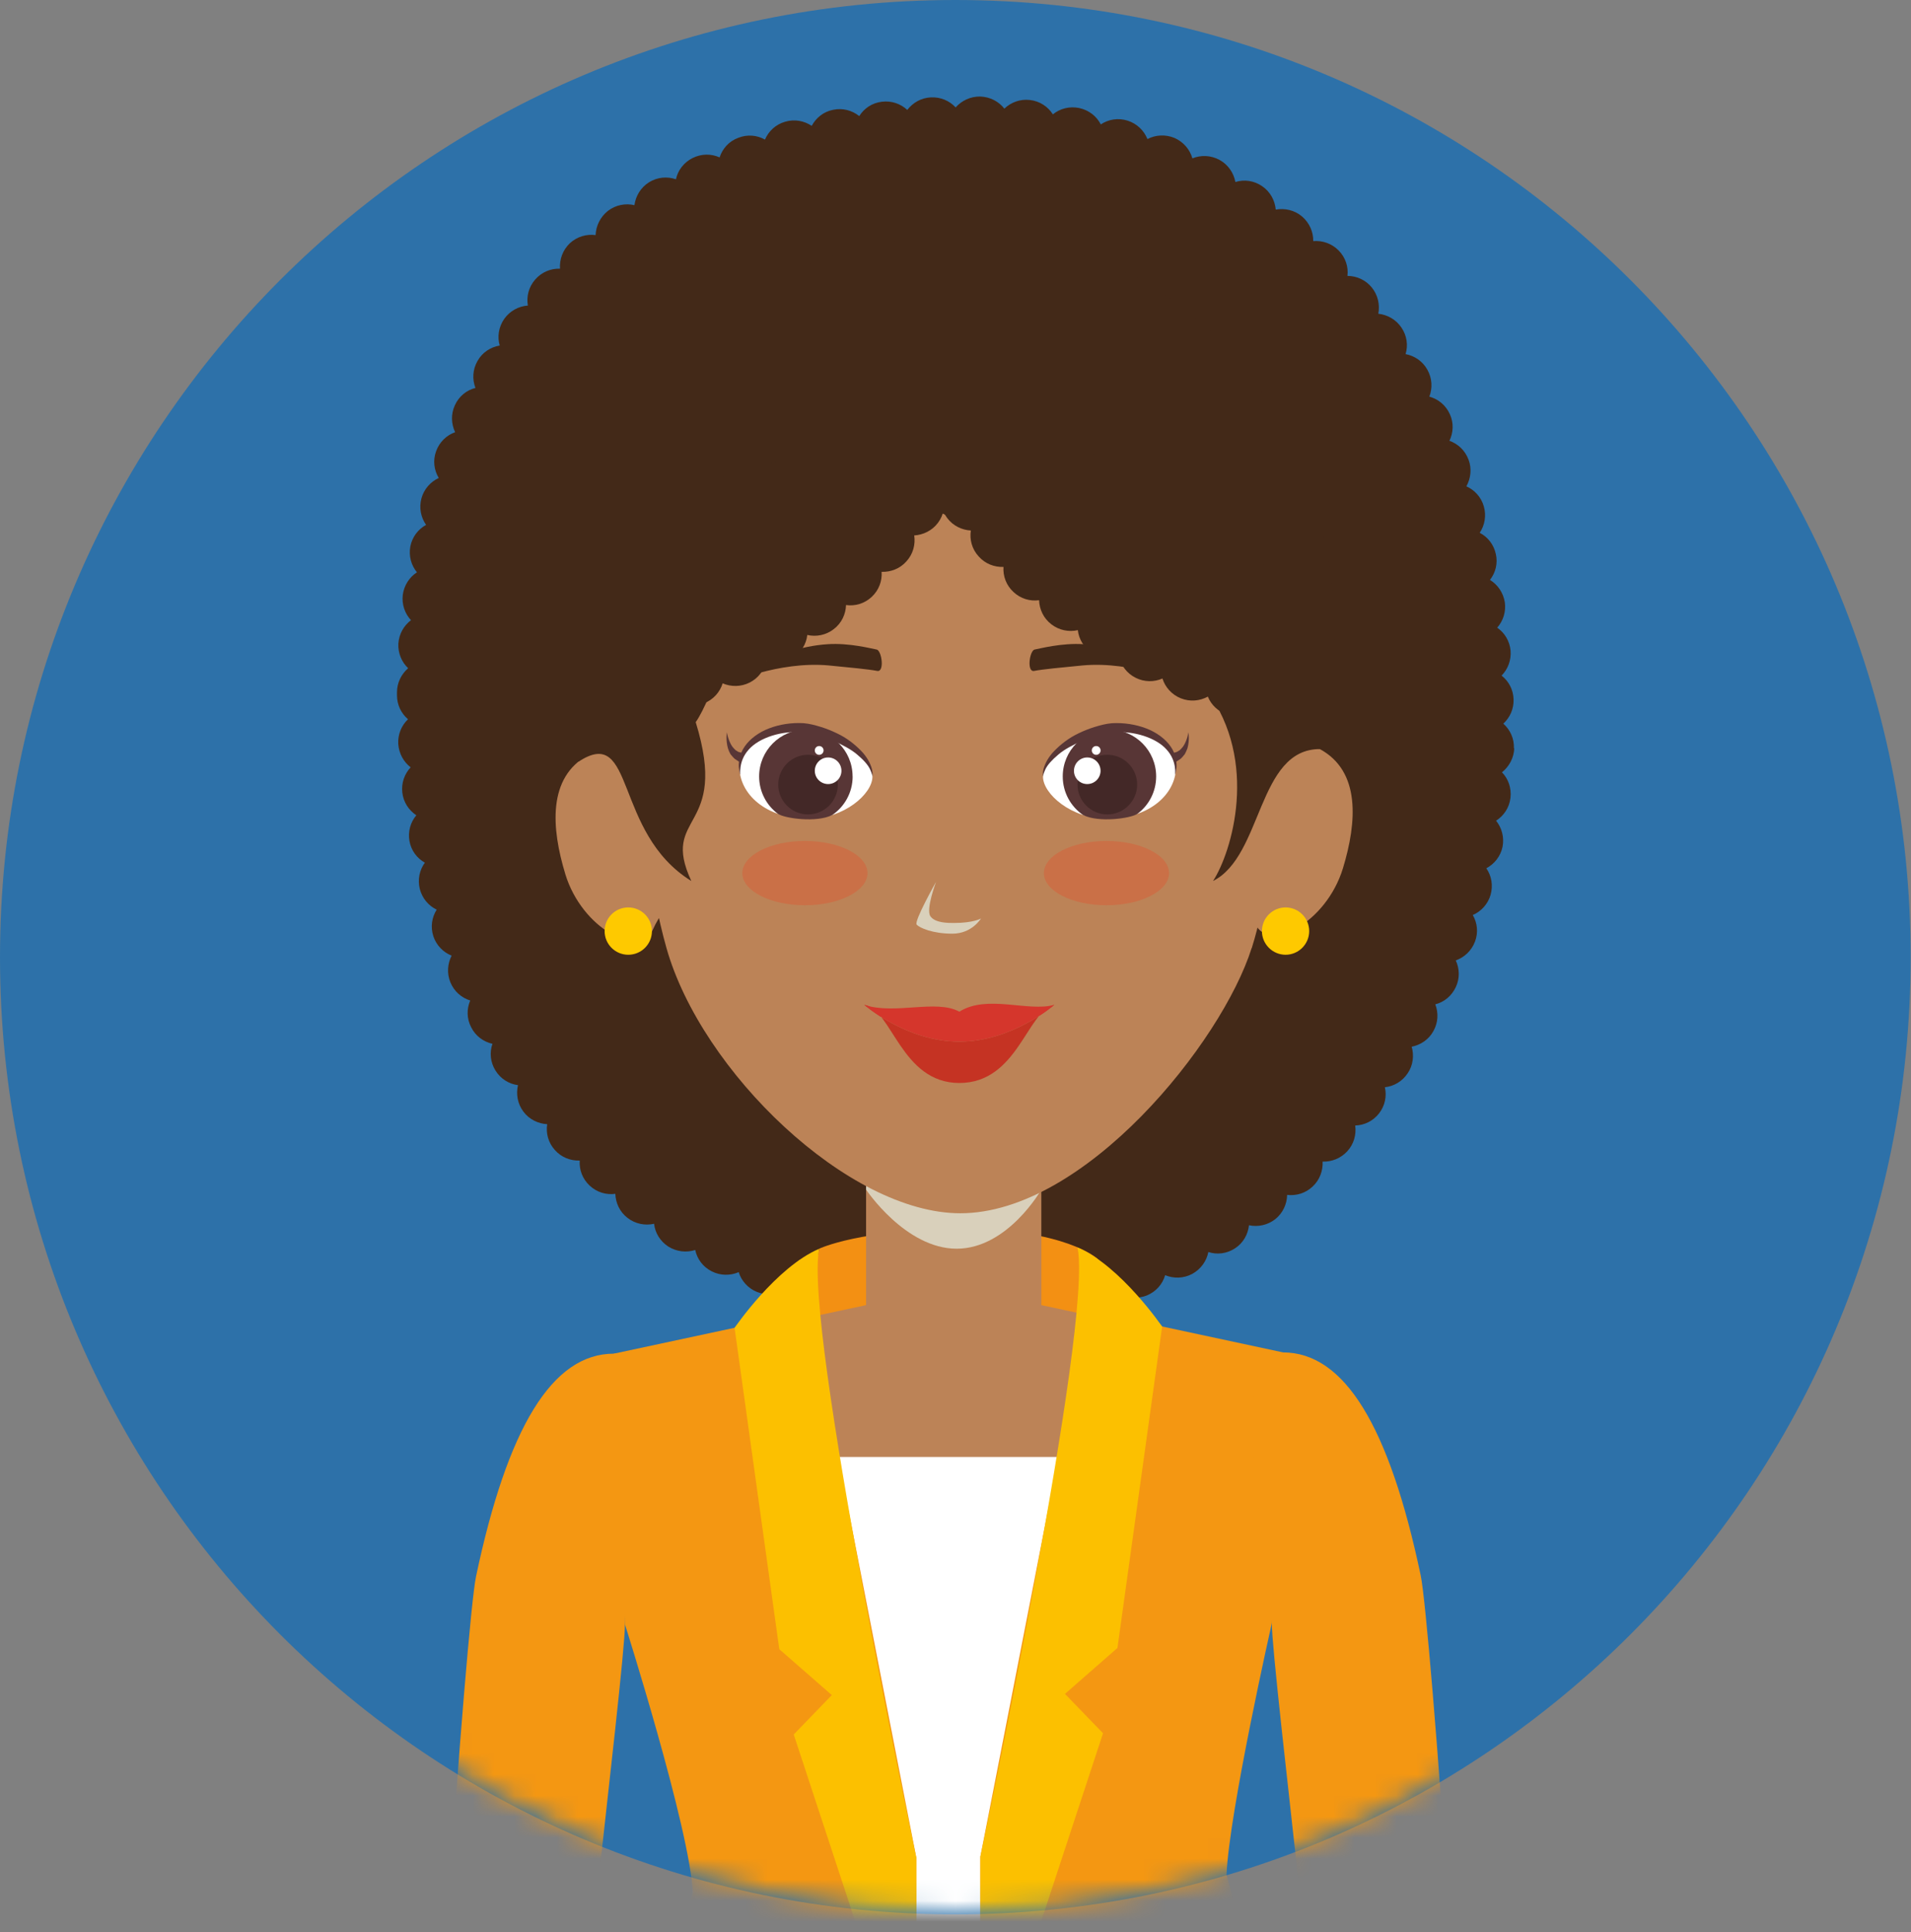
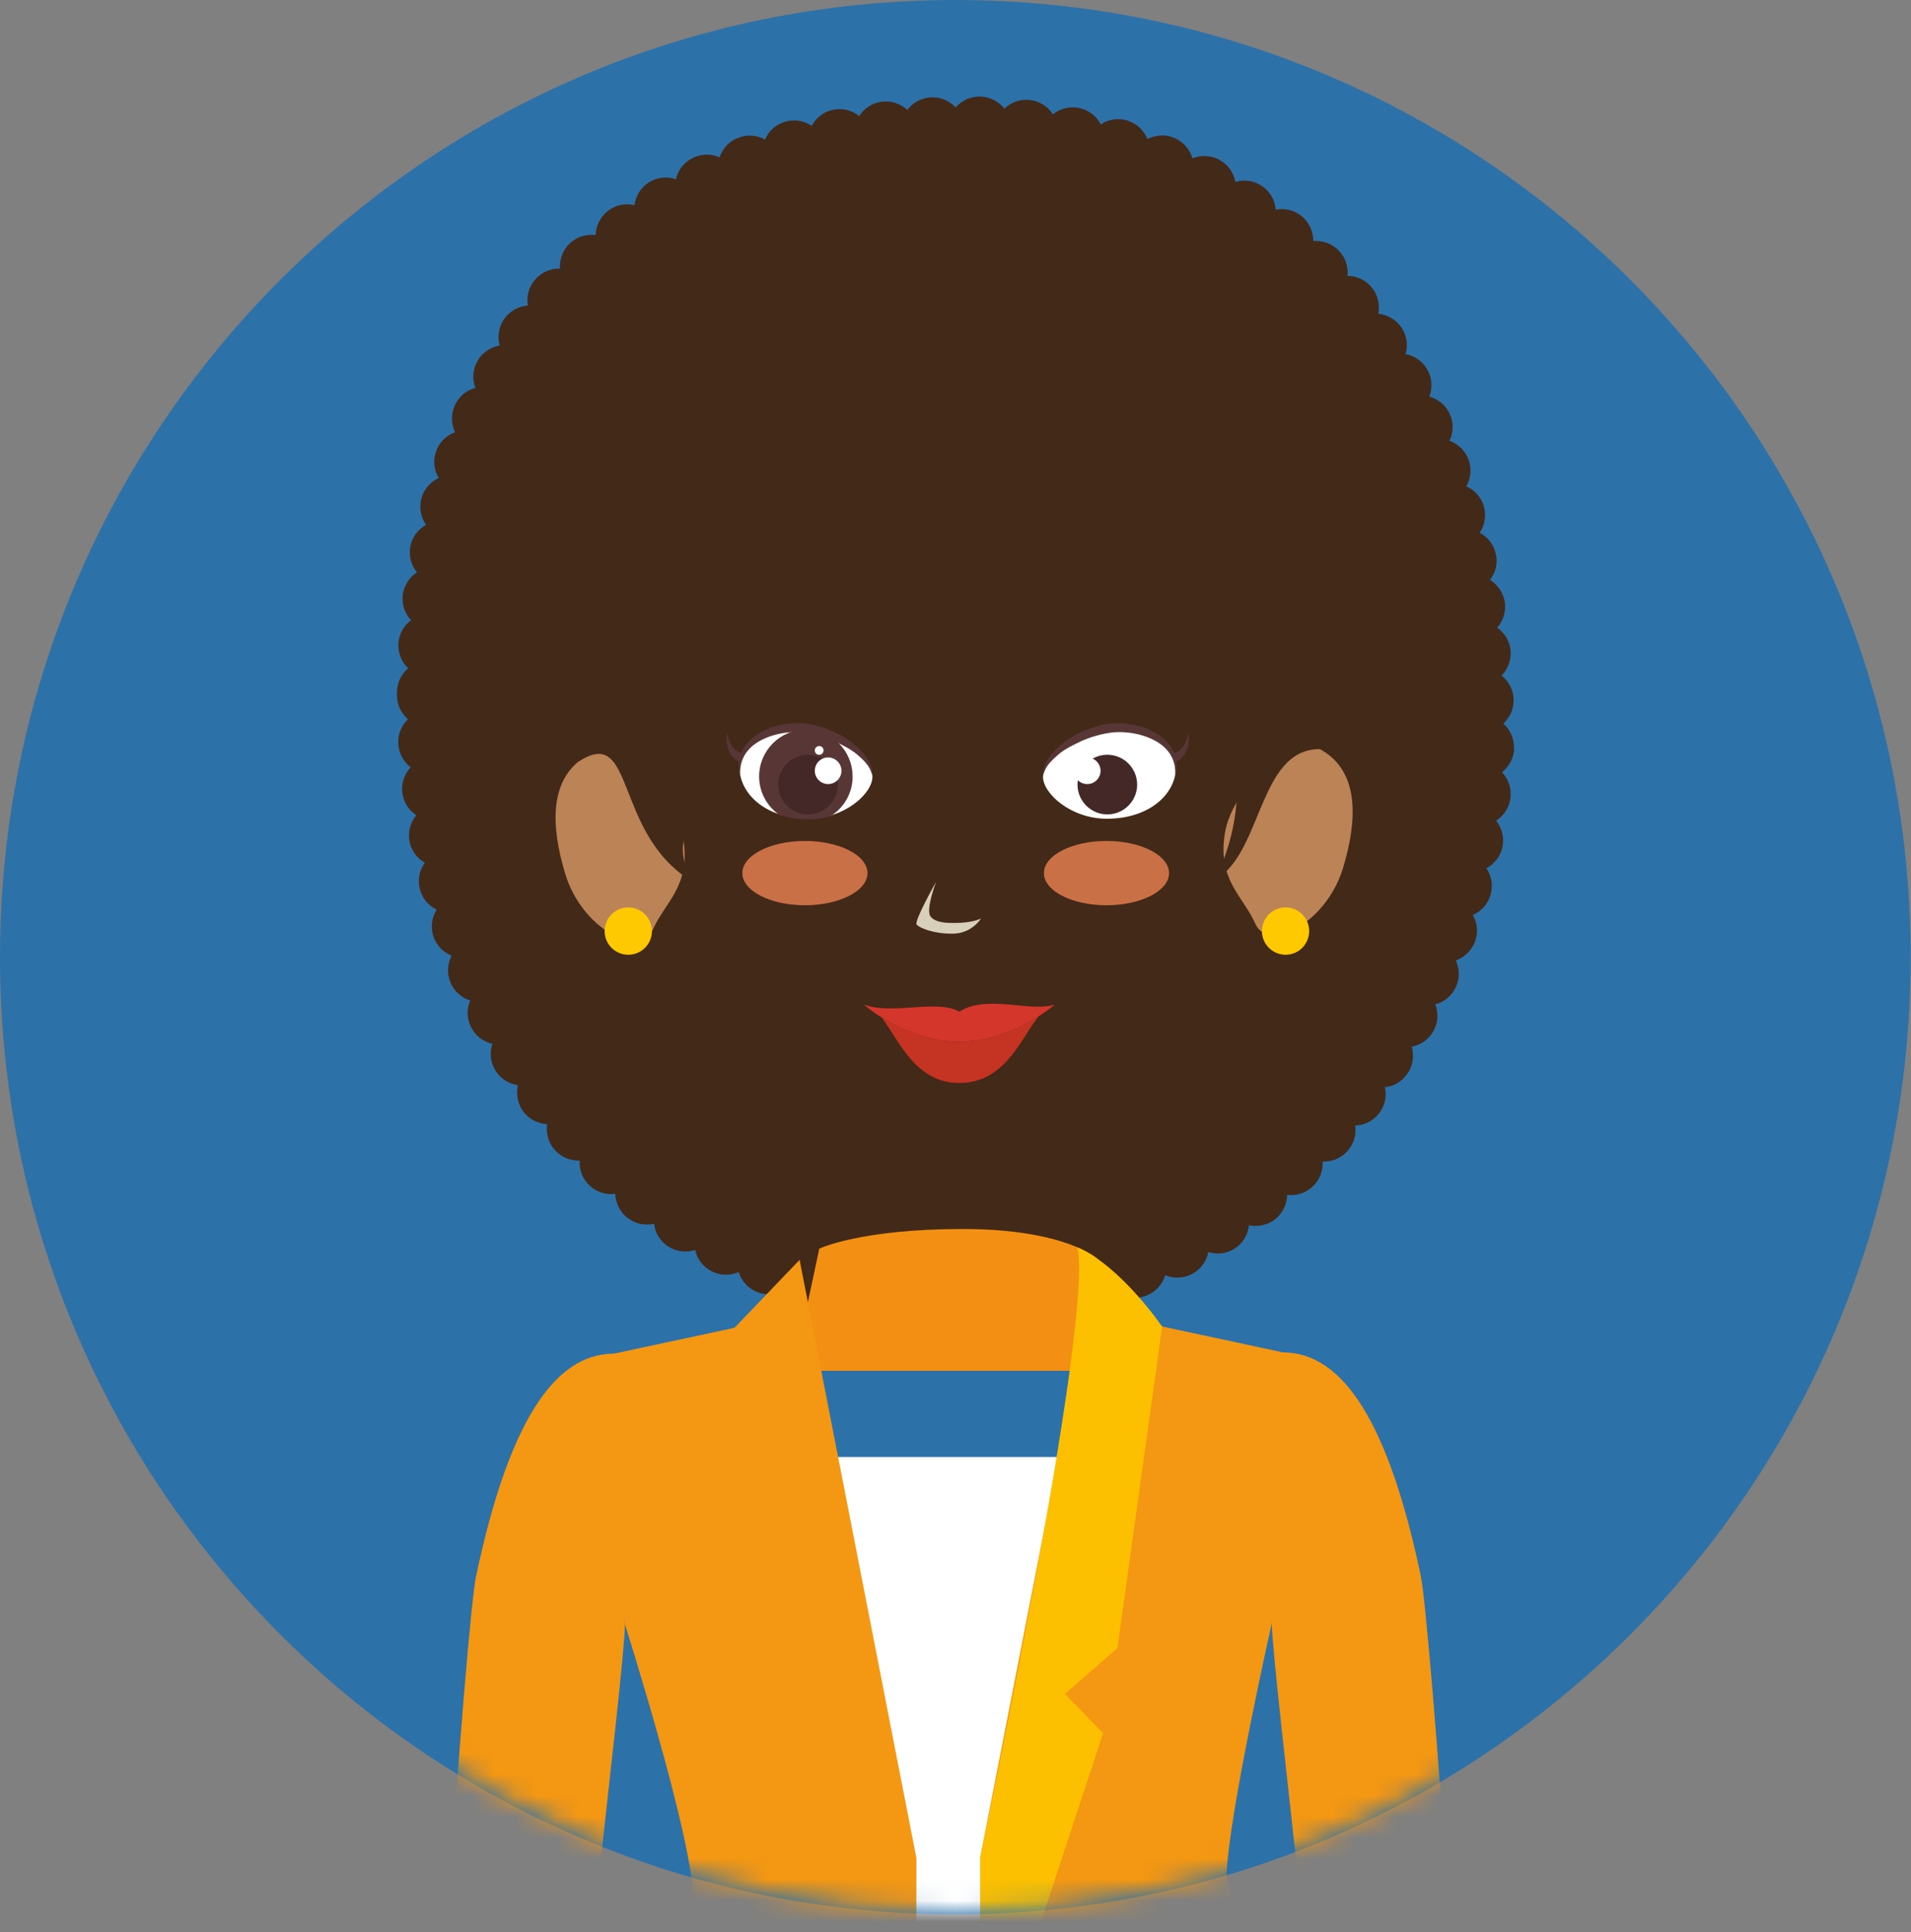
<svg xmlns="http://www.w3.org/2000/svg" width="91" height="92" viewBox="0 0 91 92" fill="none">
  <rect x="0" y="0" width="91" height="92" fill="#808080" stroke="none" />
  <path d="M90.984 45.572C90.984 70.742 70.617 91.144 45.492 91.144C20.367 91.144 0 70.742 0 45.572C0 20.403 20.367 0 45.492 0C70.617 0 90.984 20.403 90.984 45.572Z" fill="#2D71A9" />
  <mask id="mask0_768_1186" style="mask-type:luminance" maskUnits="userSpaceOnUse" x="0" y="0" width="91" height="91">
    <path d="M91 45.5C91 70.63 70.63 91 45.5 91C20.37 91 0 70.63 0 45.5C0 20.37 20.37 0 45.5 0C70.63 0 91 20.37 91 45.5Z" fill="white" />
  </mask>
  <g mask="url(#mask0_768_1186)">
    <path d="M72.096 35.625H72.091C72.107 35.159 71.911 34.739 71.586 34.453C71.9 34.168 72.091 33.75 72.075 33.29C72.059 32.833 71.842 32.428 71.504 32.166C71.805 31.859 71.969 31.431 71.932 30.974C71.887 30.516 71.647 30.125 71.295 29.884C71.58 29.562 71.723 29.12 71.657 28.668C71.58 28.211 71.319 27.835 70.951 27.61C71.213 27.274 71.335 26.822 71.229 26.373C71.131 25.923 70.845 25.564 70.462 25.368C70.703 25.009 70.785 24.551 70.658 24.107C70.531 23.663 70.216 23.327 69.827 23.155C70.036 22.779 70.094 22.314 69.93 21.881V21.886C69.772 21.452 69.428 21.13 69.021 20.987C69.209 20.596 69.233 20.13 69.037 19.712C68.841 19.284 68.484 18.998 68.064 18.885C68.22 18.48 68.199 18.015 67.974 17.61C67.749 17.198 67.36 16.941 66.932 16.859C67.059 16.447 66.998 15.982 66.736 15.598C66.475 15.207 66.062 14.985 65.634 14.937C65.716 14.517 65.618 14.051 65.327 13.692C65.036 13.329 64.6 13.136 64.164 13.136C64.217 12.708 64.074 12.259 63.743 11.923C63.415 11.592 62.971 11.442 62.535 11.479C62.543 11.045 62.355 10.609 62.003 10.307C61.641 10.001 61.176 9.903 60.75 9.979C60.711 9.551 60.494 9.131 60.105 8.866C59.714 8.596 59.248 8.536 58.828 8.665C58.746 8.232 58.484 7.838 58.072 7.613C57.659 7.388 57.186 7.375 56.781 7.539C56.66 7.116 56.358 6.759 55.93 6.568C55.496 6.389 55.023 6.42 54.64 6.621C54.476 6.217 54.145 5.886 53.693 5.743C53.243 5.601 52.778 5.683 52.419 5.923C52.218 5.532 51.85 5.241 51.39 5.143C50.932 5.048 50.475 5.167 50.137 5.445C49.904 5.077 49.513 4.813 49.039 4.76C48.574 4.707 48.14 4.874 47.826 5.172C47.561 4.834 47.151 4.612 46.678 4.596C46.213 4.588 45.792 4.792 45.507 5.114C45.216 4.8 44.795 4.614 44.33 4.636C43.865 4.657 43.468 4.889 43.204 5.233C42.889 4.942 42.456 4.786 41.995 4.844C41.53 4.897 41.147 5.159 40.917 5.527C40.578 5.257 40.129 5.13 39.671 5.228C39.214 5.318 38.857 5.611 38.653 5.992C38.291 5.751 37.836 5.662 37.387 5.796C36.937 5.923 36.599 6.246 36.427 6.645C36.051 6.434 35.589 6.389 35.152 6.563C34.708 6.727 34.401 7.081 34.267 7.494C33.867 7.314 33.405 7.314 32.982 7.523C32.561 7.734 32.278 8.11 32.188 8.536C31.776 8.393 31.303 8.43 30.906 8.678C30.507 8.927 30.269 9.339 30.211 9.768C29.788 9.67 29.325 9.752 28.949 10.04C28.582 10.331 28.378 10.759 28.362 11.193C27.937 11.135 27.477 11.262 27.133 11.584C26.794 11.907 26.638 12.356 26.667 12.793C26.231 12.777 25.795 12.951 25.483 13.311C25.176 13.663 25.062 14.12 25.137 14.548C24.703 14.578 24.29 14.794 24.013 15.178C23.743 15.569 23.674 16.034 23.796 16.452C23.368 16.521 22.968 16.775 22.738 17.187C22.506 17.592 22.482 18.057 22.64 18.47C22.22 18.573 21.852 18.869 21.66 19.295C21.464 19.723 21.488 20.188 21.673 20.577C21.268 20.72 20.924 21.042 20.766 21.487C20.607 21.92 20.668 22.386 20.893 22.756C20.504 22.936 20.187 23.287 20.068 23.729C19.946 24.181 20.044 24.638 20.29 24.99C19.914 25.194 19.629 25.561 19.539 26.019C19.457 26.476 19.584 26.918 19.854 27.248C19.494 27.481 19.24 27.869 19.179 28.327C19.126 28.784 19.285 29.221 19.571 29.527C19.232 29.784 19 30.18 18.97 30.646C18.949 31.103 19.129 31.524 19.436 31.814C19.113 32.092 18.904 32.505 18.904 32.962V33.097C18.904 33.562 19.105 33.967 19.43 34.244C19.121 34.535 18.941 34.956 18.965 35.416C18.994 35.873 19.222 36.278 19.555 36.534C19.264 36.841 19.105 37.277 19.158 37.735C19.211 38.192 19.465 38.575 19.825 38.816C19.547 39.144 19.42 39.588 19.497 40.038C19.578 40.495 19.856 40.863 20.232 41.072C19.975 41.423 19.88 41.875 19.991 42.325C20.105 42.766 20.401 43.121 20.795 43.309C20.562 43.676 20.493 44.133 20.636 44.575C20.779 45.009 21.107 45.339 21.506 45.498C21.31 45.881 21.273 46.344 21.448 46.772C21.628 47.206 21.977 47.505 22.392 47.634C22.22 48.031 22.22 48.496 22.437 48.909C22.646 49.329 23.024 49.599 23.45 49.697C23.307 50.101 23.346 50.567 23.592 50.966C23.838 51.365 24.238 51.611 24.666 51.664C24.568 52.082 24.642 52.55 24.922 52.922C25.2 53.298 25.628 53.499 26.057 53.523C25.988 53.951 26.11 54.408 26.422 54.752C26.731 55.104 27.172 55.27 27.606 55.255C27.577 55.688 27.733 56.124 28.079 56.447C28.423 56.77 28.873 56.897 29.301 56.838C29.317 57.272 29.51 57.7 29.885 57.986C30.253 58.272 30.718 58.361 31.147 58.264C31.192 58.692 31.432 59.096 31.831 59.353C32.228 59.599 32.693 59.644 33.106 59.512C33.196 59.937 33.473 60.321 33.894 60.53C34.306 60.739 34.78 60.739 35.176 60.567C35.303 60.979 35.62 61.341 36.054 61.513C36.488 61.685 36.953 61.64 37.337 61.431C37.5 61.836 37.839 62.158 38.288 62.293C38.738 62.428 39.198 62.346 39.555 62.098C39.758 62.481 40.126 62.772 40.583 62.87C41.041 62.96 41.498 62.833 41.837 62.563C42.069 62.925 42.461 63.187 42.926 63.237C43.392 63.29 43.825 63.123 44.14 62.825C44.404 63.163 44.817 63.388 45.282 63.404H45.324C45.774 63.404 46.186 63.2 46.459 62.878C46.76 63.2 47.202 63.388 47.667 63.351C48.138 63.314 48.542 63.065 48.791 62.706C49.129 62.991 49.576 63.126 50.044 63.044C50.51 62.954 50.882 62.663 51.094 62.28C51.456 62.526 51.919 62.611 52.376 62.473C52.826 62.338 53.164 62.008 53.331 61.603C53.719 61.812 54.182 61.849 54.626 61.672H54.621C55.055 61.492 55.364 61.13 55.483 60.712C55.888 60.879 56.358 60.871 56.773 60.651C57.183 60.426 57.458 60.038 57.54 59.609C57.95 59.744 58.426 59.691 58.815 59.43C59.206 59.176 59.428 58.763 59.476 58.335C59.904 58.425 60.361 58.33 60.729 58.044C61.091 57.751 61.284 57.325 61.292 56.889C61.721 56.941 62.17 56.812 62.508 56.489C62.847 56.175 63.003 55.73 62.982 55.305C63.407 55.318 63.844 55.154 64.158 54.81C64.473 54.467 64.592 54.014 64.534 53.586C64.962 53.573 65.383 53.377 65.668 53.01C65.954 52.642 66.044 52.185 65.946 51.764C66.374 51.719 66.779 51.484 67.035 51.095C67.292 50.715 67.342 50.249 67.223 49.834C67.643 49.752 68.035 49.498 68.257 49.091C68.484 48.687 68.505 48.221 68.347 47.817C68.767 47.711 69.127 47.417 69.322 47C69.523 46.579 69.502 46.114 69.322 45.725C69.727 45.582 70.071 45.268 70.237 44.831C70.401 44.398 70.351 43.94 70.132 43.565C70.531 43.393 70.851 43.047 70.98 42.605C71.107 42.156 71.025 41.696 70.777 41.339C71.16 41.135 71.454 40.775 71.549 40.318C71.639 39.861 71.512 39.411 71.242 39.073C71.609 38.84 71.874 38.451 71.927 37.986C71.98 37.52 71.824 37.076 71.522 36.77C71.861 36.5 72.091 36.087 72.107 35.622L72.096 35.625Z" fill="#432918" />
    <path d="M37.773 65.263H52.245V59.917C52.245 59.917 50.716 58.513 45.838 58.513C40.96 58.513 39.014 59.449 39.014 59.449L37.773 65.263Z" fill="#F39013" />
-     <path d="M32.992 76.516H57.842L60.092 64.388L49.587 62.137V55.231H41.242V62.137L30.739 64.388L32.992 76.516Z" fill="#BC8357" />
    <g style="mix-blend-mode:multiply">
-       <path d="M41.242 56.638C41.242 56.638 43.117 59.451 45.555 59.451C47.993 59.451 49.587 56.638 49.587 56.638V55.231H41.242V56.638Z" fill="#D9D0BB" />
-     </g>
-     <path d="M59.603 45.136C58.181 49.636 51.657 57.764 45.729 57.764C40.394 57.764 33.395 51.011 31.737 45.136C30.076 39.258 30.671 32.507 30.671 32.507C30.671 24.503 33.043 15.878 45.732 15.878C58.421 15.878 60.793 25.881 60.793 33.631C60.793 33.631 61.031 40.635 59.608 45.136H59.603Z" fill="#BC8357" />
+       </g>
    <path d="M26.916 41.606C27.717 44.25 30.477 45.641 31.088 44.261C31.683 42.918 32.907 42.175 32.534 39.932C32.159 37.688 29.269 35.266 28.018 35.945C26.061 37.005 26.257 39.438 26.918 41.609L26.916 41.606Z" fill="#BC8357" />
    <path d="M63.953 41.328C63.149 43.972 60.388 45.363 59.778 43.983C59.18 42.637 57.958 41.896 58.331 39.651C58.707 37.409 61.599 34.985 62.85 35.664C64.807 36.724 64.611 39.157 63.953 41.328Z" fill="#BC8357" />
    <path d="M57.762 41.944C60.136 40.757 59.869 35.664 62.849 35.664C65.718 25.408 59.962 11.243 45.712 11.243C30.564 11.243 24.927 26.51 27.547 36.264C30.279 34.474 29.184 39.633 32.92 41.944C31.408 38.694 34.745 39.617 33.129 34.382C34.7 32.163 37.077 20.392 45.416 24.704C53.938 20.64 54.977 29.506 57.468 32.88C59.959 36.257 58.656 40.572 57.764 41.944H57.762Z" fill="#432918" />
    <path d="M32.992 107.502C32.992 107.502 34.415 109.742 45.102 109.742C55.79 109.742 57.842 107.502 57.842 107.502V69.366H32.992V107.502Z" fill="white" />
    <path d="M52.244 59.916L46.684 88.393V100.271L60.803 110.524C60.803 110.524 60.277 95.646 58.405 89.268C58.529 86.267 60.565 77.272 60.565 77.272L61.094 64.387L55.346 63.155L52.247 59.916H52.244Z" fill="#F49712" />
    <path d="M51.308 59.387C52.088 62.952 46.684 88.396 46.684 88.396V100.273L52.525 82.521L50.713 80.646L53.212 78.459L55.34 63.16C55.34 63.16 53.368 60.268 51.306 59.39L51.308 59.387Z" fill="#FCC000" />
    <path d="M67.654 75.014C68.101 77.124 70.113 104.034 69.904 113.65C69.331 114.779 65.068 116.342 64.412 115.483C63.495 102.524 60.563 79.483 60.563 77.272C60.563 74.345 58.164 64.388 61.091 64.388C64.019 64.388 66.155 67.888 67.654 75.014Z" fill="#F49712" />
    <path d="M38.077 59.983L43.637 88.457V100.335L30.565 110.525C30.565 110.525 31.115 96.498 32.992 90.12C32.865 87.122 29.758 77.333 29.758 77.333L29.23 64.448L34.978 63.216L38.077 59.98V59.983Z" fill="#F49712" />
-     <path d="M39.013 59.448C38.233 63.013 43.637 88.457 43.637 88.457V100.334L37.797 82.579L39.61 80.704L37.109 78.518L34.98 63.219C34.98 63.219 36.953 60.326 39.015 59.451L39.013 59.448Z" fill="#FCC000" />
    <path d="M22.664 75.078C22.223 77.188 20.205 104.097 20.417 113.711C20.993 114.84 25.253 116.403 25.909 115.543C26.826 102.584 29.759 79.543 29.759 77.333C29.759 74.406 32.157 64.448 29.23 64.448C26.303 64.448 24.166 67.949 22.664 75.075V75.078Z" fill="#F49712" />
    <path d="M62.342 44.33C62.342 44.951 61.837 45.456 61.218 45.456C60.599 45.456 60.092 44.951 60.092 44.33C60.092 43.708 60.597 43.203 61.218 43.203C61.84 43.203 62.342 43.708 62.342 44.33Z" fill="#FEC900" />
    <path d="M29.917 45.456C30.54 45.456 31.044 44.952 31.044 44.33C31.044 43.707 30.54 43.203 29.917 43.203C29.295 43.203 28.791 43.707 28.791 44.33C28.791 44.952 29.295 45.456 29.917 45.456Z" fill="#FEC900" />
    <g style="mix-blend-mode:multiply">
      <path d="M46.718 43.724C46.718 43.724 46.287 44.453 45.351 44.453C44.415 44.453 43.786 44.176 43.651 44.02C43.514 43.864 44.574 41.986 44.574 41.986C44.574 41.986 44.079 43.298 44.304 43.623C44.529 43.946 45.137 43.943 45.428 43.943C46.367 43.943 46.721 43.726 46.721 43.726L46.718 43.724Z" fill="#D9D0BB" />
    </g>
    <path d="M41.159 47.841C42.473 48.039 42.907 51.561 45.683 51.561C48.46 51.561 48.904 48.134 50.202 47.841C50.202 47.841 48.214 49.594 45.683 49.594C43.153 49.594 41.159 47.841 41.159 47.841Z" fill="#C53323" />
    <path d="M41.159 47.841C42.605 48.327 44.581 47.561 45.683 48.166C47.016 47.331 48.959 48.19 50.202 47.841C50.202 47.841 48.214 49.594 45.683 49.594C43.153 49.594 41.159 47.841 41.159 47.841Z" fill="#D5362C" />
    <path d="M34.667 32.553C34.667 32.553 37.065 31.458 39.474 31.683C40.415 31.773 41.396 31.868 41.767 31.942C42.134 32.019 41.989 30.966 41.743 30.924C41.497 30.881 40.452 30.601 39.416 30.67C36.753 30.842 34.67 32.553 34.67 32.553H34.667Z" fill="#432918" />
    <path d="M56.347 32.553C56.347 32.553 53.949 31.458 51.538 31.683C50.599 31.773 49.618 31.868 49.248 31.942C48.88 32.019 49.026 30.966 49.272 30.924C49.515 30.881 50.559 30.601 51.598 30.67C54.261 30.842 56.345 32.553 56.345 32.553H56.347Z" fill="#432918" />
    <path d="M55.669 41.569C55.669 42.415 54.334 43.1 52.689 43.1C51.044 43.1 49.709 42.415 49.709 41.569C49.709 40.723 51.044 40.038 52.689 40.038C54.334 40.038 55.669 40.723 55.669 41.569Z" fill="#CA7047" />
    <path d="M41.309 41.569C41.309 42.415 39.973 43.1 38.329 43.1C36.684 43.1 35.349 42.415 35.349 41.569C35.349 40.723 36.684 40.038 38.329 40.038C39.973 40.038 41.309 40.723 41.309 41.569Z" fill="#CA7047" />
    <path d="M35.195 36.265C35.195 36.265 35.118 36.215 34.999 36.138C34.936 36.088 34.857 35.993 34.788 35.911C34.735 35.821 34.695 35.726 34.664 35.628C34.55 35.236 34.613 34.866 34.613 34.866C34.613 34.866 34.672 35.247 34.864 35.535C34.917 35.601 34.973 35.667 35.023 35.712C35.084 35.741 35.108 35.773 35.161 35.797C35.295 35.837 35.385 35.863 35.385 35.863C35.504 35.897 35.573 36.022 35.539 36.141C35.504 36.26 35.377 36.328 35.258 36.294C35.237 36.289 35.216 36.278 35.195 36.265Z" fill="#583636" />
    <path d="M41.544 36.976C41.544 37.798 40.193 38.98 38.508 38.98C36.448 38.98 35.211 37.785 35.211 36.518C35.211 35.252 36.99 34.406 38.492 34.683C40.15 34.993 41.544 36.074 41.544 36.978V36.976Z" fill="white" />
    <path d="M40.602 36.966C40.602 37.732 40.216 38.407 39.626 38.806C38.883 39.176 37.382 38.967 37.048 38.75C36.504 38.346 36.149 37.698 36.149 36.966C36.149 35.739 37.144 34.739 38.373 34.739C39.603 34.739 40.599 35.736 40.599 36.966H40.602Z" fill="#583636" />
    <path d="M35.245 36.881C35.245 36.881 35.206 36.751 35.182 36.513C35.169 36.273 35.211 35.9 35.462 35.54C35.705 35.183 36.126 34.868 36.623 34.678C37.12 34.488 37.688 34.398 38.262 34.43C38.566 34.456 38.812 34.527 39.087 34.609C39.352 34.691 39.603 34.792 39.838 34.906C40.314 35.125 40.703 35.437 40.996 35.738C41.292 36.037 41.454 36.365 41.517 36.6C41.575 36.841 41.536 36.978 41.546 36.976C41.546 36.976 41.53 36.836 41.432 36.63C41.337 36.421 41.118 36.175 40.819 35.926C40.523 35.672 40.113 35.463 39.672 35.26C39.452 35.162 39.212 35.08 38.968 35.014C38.733 34.945 38.455 34.9 38.223 34.866C37.226 34.776 36.15 35.122 35.653 35.688C35.134 36.265 35.274 36.902 35.243 36.881H35.245Z" fill="#583636" />
    <path d="M39.896 37.354C39.896 38.137 39.261 38.774 38.476 38.774C37.691 38.774 37.059 38.137 37.059 37.354C37.059 36.571 37.696 35.934 38.476 35.934C39.256 35.934 39.896 36.571 39.896 37.354Z" fill="#432827" />
    <path d="M38.8 36.698C38.8 37.047 39.085 37.33 39.434 37.33C39.783 37.33 40.069 37.047 40.069 36.698C40.069 36.349 39.786 36.063 39.434 36.063C39.083 36.063 38.8 36.346 38.8 36.698Z" fill="white" />
    <path d="M39.218 35.728C39.218 35.842 39.125 35.937 39.009 35.937C38.892 35.937 38.8 35.844 38.8 35.728C38.8 35.612 38.892 35.519 39.009 35.519C39.125 35.519 39.218 35.612 39.218 35.728Z" fill="white" />
    <path d="M55.824 35.863C55.824 35.863 55.914 35.837 56.047 35.797C56.099 35.773 56.123 35.741 56.184 35.712C56.234 35.665 56.29 35.601 56.343 35.535C56.536 35.247 56.594 34.866 56.594 34.866C56.594 34.866 56.657 35.236 56.544 35.628C56.509 35.723 56.467 35.818 56.417 35.908C56.351 35.993 56.269 36.088 56.205 36.138C56.089 36.215 56.01 36.265 56.01 36.265C55.906 36.334 55.766 36.307 55.697 36.202C55.629 36.098 55.658 35.958 55.761 35.889C55.779 35.876 55.803 35.866 55.824 35.86V35.863Z" fill="#583636" />
    <path d="M49.666 36.976C49.666 37.798 51.017 38.98 52.702 38.98C54.759 38.98 55.999 37.785 55.999 36.518C55.999 35.252 54.219 34.406 52.717 34.683C51.059 34.993 49.666 36.074 49.666 36.978V36.976Z" fill="white" />
-     <path d="M50.607 36.966C50.607 37.732 50.993 38.407 51.581 38.806C52.324 39.176 53.828 38.967 54.158 38.75C54.703 38.346 55.055 37.698 55.055 36.966C55.055 35.739 54.061 34.739 52.831 34.739C51.602 34.739 50.607 35.736 50.607 36.966Z" fill="#583636" />
    <path d="M55.965 36.881C55.936 36.902 56.077 36.267 55.556 35.691C55.061 35.125 53.985 34.779 52.988 34.869C52.755 34.901 52.475 34.948 52.243 35.017C51.999 35.083 51.761 35.165 51.537 35.263C51.098 35.466 50.688 35.673 50.392 35.929C50.096 36.178 49.873 36.423 49.778 36.632C49.68 36.839 49.665 36.979 49.665 36.979C49.672 36.979 49.636 36.841 49.694 36.603C49.757 36.368 49.916 36.04 50.215 35.741C50.505 35.443 50.897 35.131 51.373 34.908C51.608 34.795 51.856 34.694 52.124 34.612C52.396 34.53 52.645 34.459 52.949 34.432C53.525 34.401 54.088 34.491 54.585 34.681C55.08 34.871 55.5 35.184 55.746 35.543C55.997 35.903 56.037 36.276 56.026 36.516C56.002 36.754 55.963 36.884 55.963 36.884L55.965 36.881Z" fill="#583636" />
    <path d="M51.31 37.354C51.31 38.137 51.948 38.774 52.73 38.774C53.513 38.774 54.15 38.137 54.15 37.354C54.15 36.571 53.513 35.934 52.73 35.934C51.948 35.934 51.31 36.571 51.31 37.354Z" fill="#432827" />
    <path d="M52.407 36.698C52.407 37.047 52.124 37.33 51.773 37.33C51.421 37.33 51.141 37.047 51.141 36.698C51.141 36.349 51.423 36.063 51.773 36.063C52.122 36.063 52.407 36.346 52.407 36.698Z" fill="white" />
    <path d="M51.99 35.728C51.99 35.842 52.083 35.937 52.199 35.937C52.316 35.937 52.408 35.844 52.408 35.728C52.408 35.612 52.316 35.519 52.199 35.519C52.083 35.519 51.99 35.612 51.99 35.728Z" fill="white" />
    <path d="M56.688 23.057C52.172 20.744 47.309 21.63 42.669 20.73C42.886 21.098 43.232 21.344 43.626 21.434C43.483 21.838 43.523 22.304 43.769 22.7C44.017 23.1 44.417 23.346 44.842 23.398C44.745 23.819 44.821 24.284 45.099 24.657C45.377 25.032 45.805 25.236 46.231 25.257C46.164 25.686 46.283 26.143 46.601 26.489C46.907 26.841 47.352 27.008 47.785 26.992C47.756 27.425 47.912 27.862 48.259 28.184C48.602 28.507 49.052 28.636 49.48 28.576C49.496 29.009 49.689 29.438 50.065 29.723C50.432 30.009 50.897 30.099 51.326 30.001C51.371 30.429 51.611 30.834 52.011 31.09C52.41 31.336 52.873 31.381 53.285 31.246C53.375 31.674 53.653 32.055 54.073 32.267C54.486 32.478 54.959 32.478 55.355 32.304C55.482 32.716 55.8 33.076 56.233 33.248C56.667 33.42 57.132 33.377 57.516 33.166C57.68 33.57 58.018 33.893 58.468 34.028C58.917 34.163 59.377 34.081 59.734 33.832C59.938 34.215 60.303 34.509 60.763 34.607C60.95 34.644 61.138 34.636 61.315 34.604C60.342 30.289 61.797 25.672 56.691 23.06L56.688 23.057Z" fill="#432918" />
    <path d="M33.077 23.29C37.593 20.977 42.455 21.862 47.096 20.963C46.879 21.331 46.535 21.577 46.139 21.667C46.281 22.071 46.242 22.537 45.996 22.933C45.75 23.332 45.351 23.578 44.922 23.631C45.02 24.052 44.946 24.517 44.666 24.89C44.388 25.265 43.96 25.466 43.534 25.493C43.6 25.919 43.481 26.376 43.167 26.722C42.86 27.074 42.416 27.241 41.982 27.225C42.011 27.658 41.855 28.095 41.511 28.417C41.165 28.74 40.716 28.867 40.287 28.806C40.274 29.239 40.078 29.668 39.703 29.953C39.335 30.239 38.87 30.329 38.442 30.231C38.397 30.657 38.156 31.064 37.759 31.32C37.36 31.566 36.898 31.611 36.482 31.476C36.392 31.905 36.117 32.285 35.697 32.497C35.282 32.706 34.811 32.706 34.412 32.534C34.285 32.947 33.97 33.309 33.534 33.481C33.1 33.653 32.635 33.608 32.252 33.399C32.088 33.803 31.749 34.126 31.3 34.261C30.85 34.395 30.393 34.313 30.033 34.065C29.832 34.446 29.465 34.739 29.005 34.837C28.817 34.874 28.629 34.866 28.452 34.837C29.422 30.519 27.971 25.905 33.077 23.29Z" fill="#432918" />
  </g>
</svg>